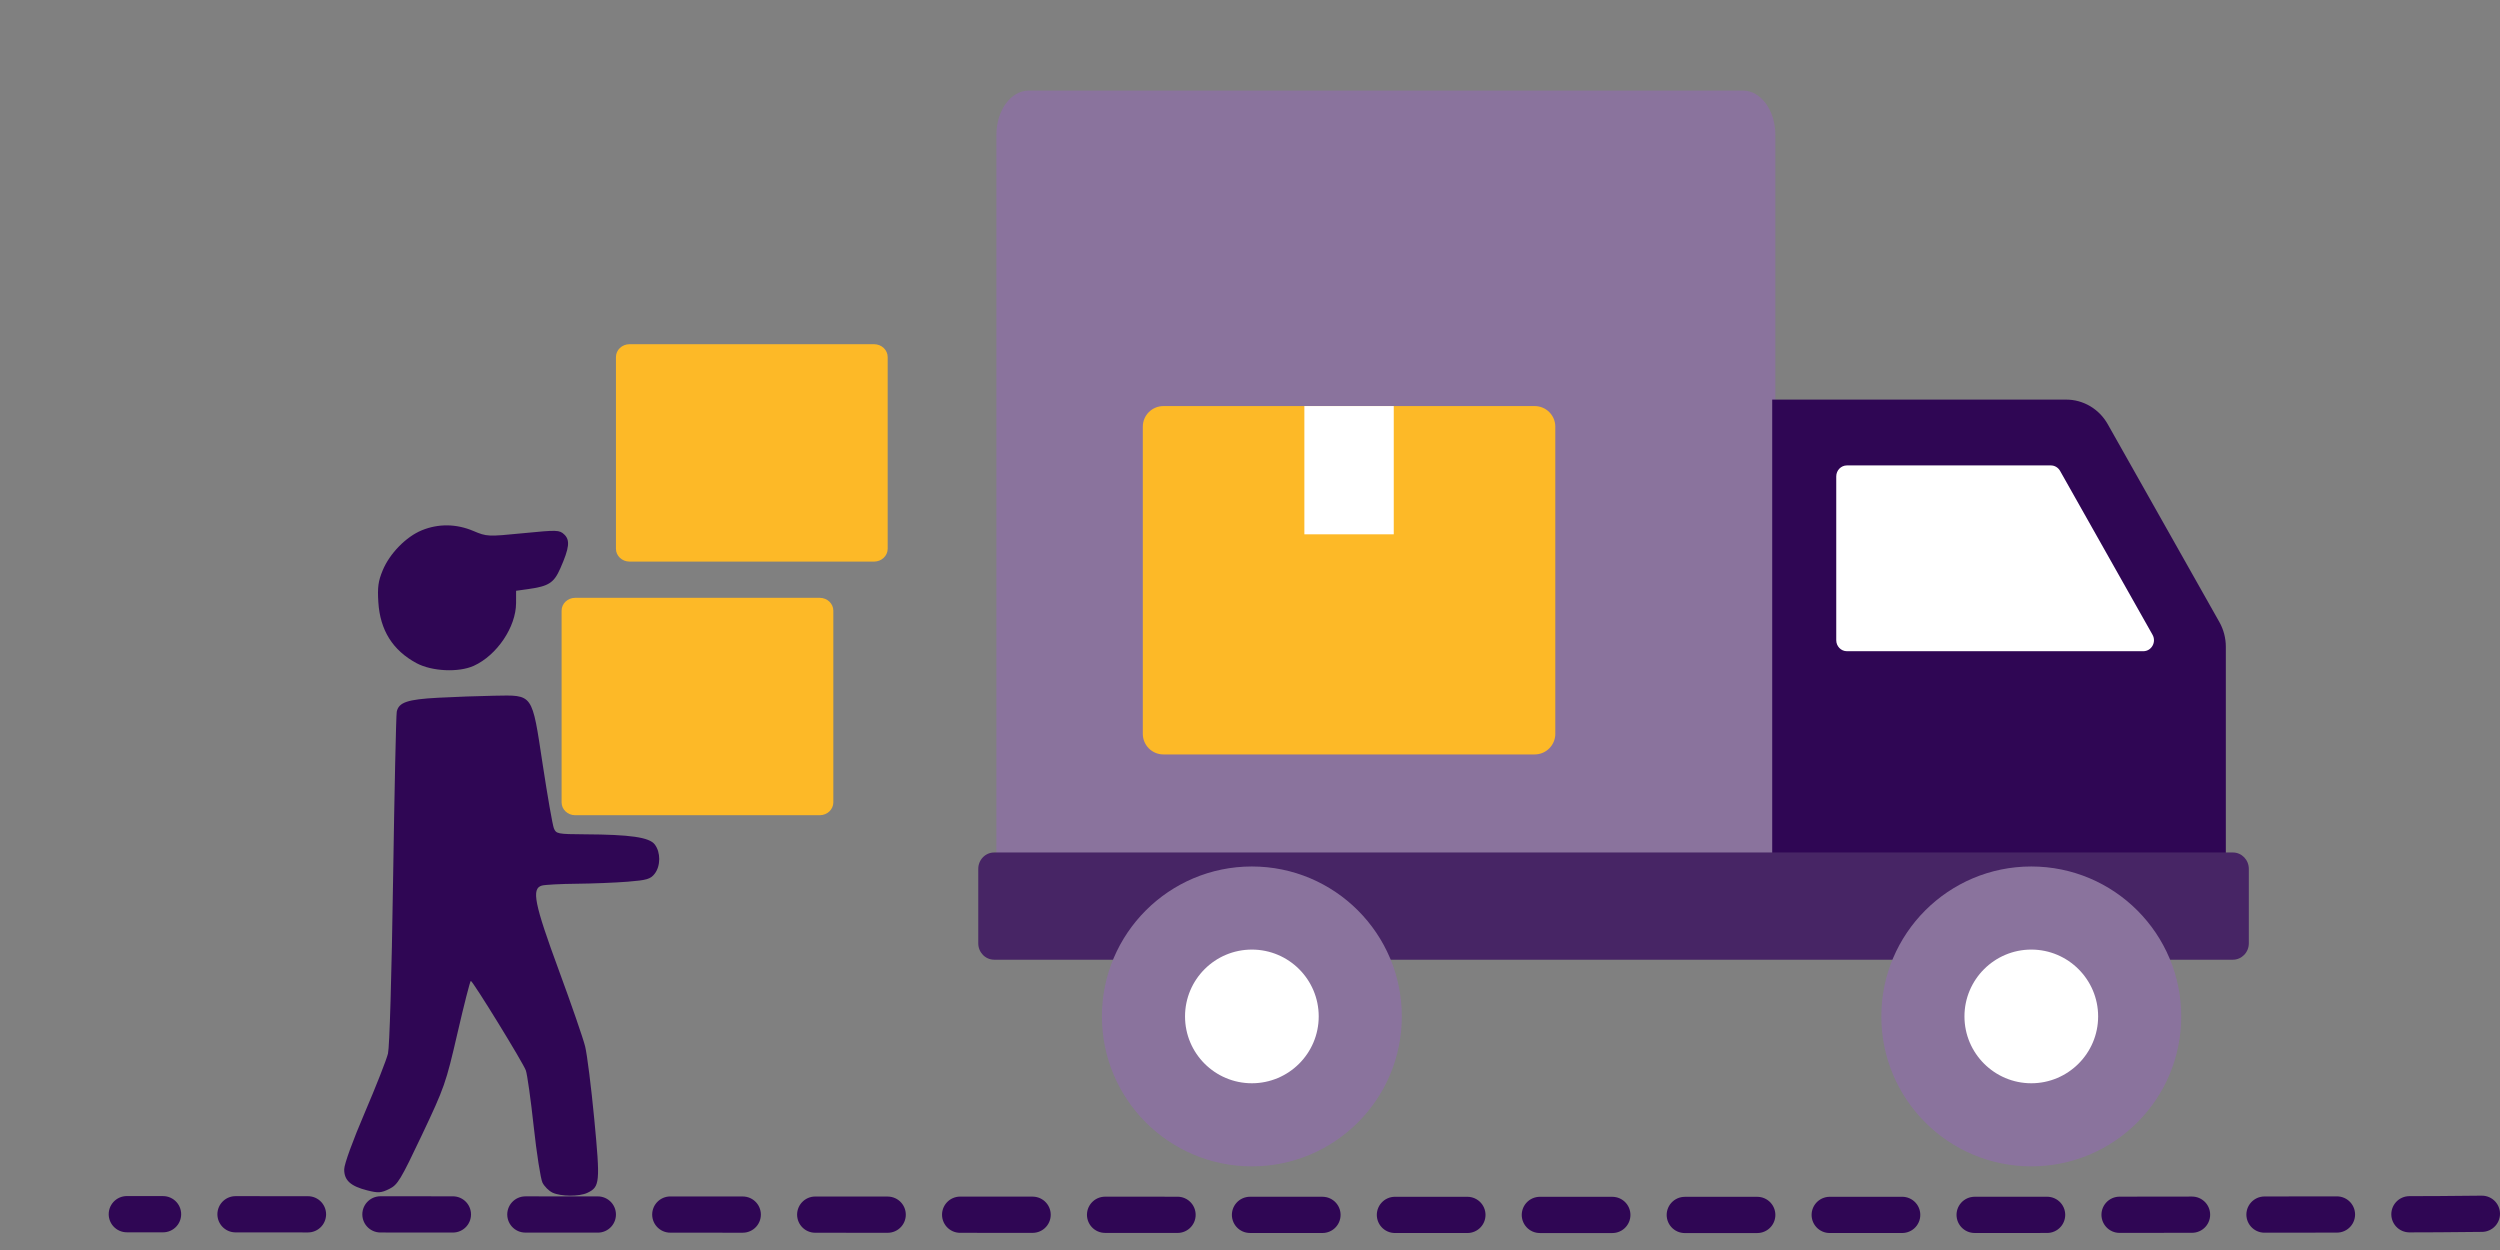
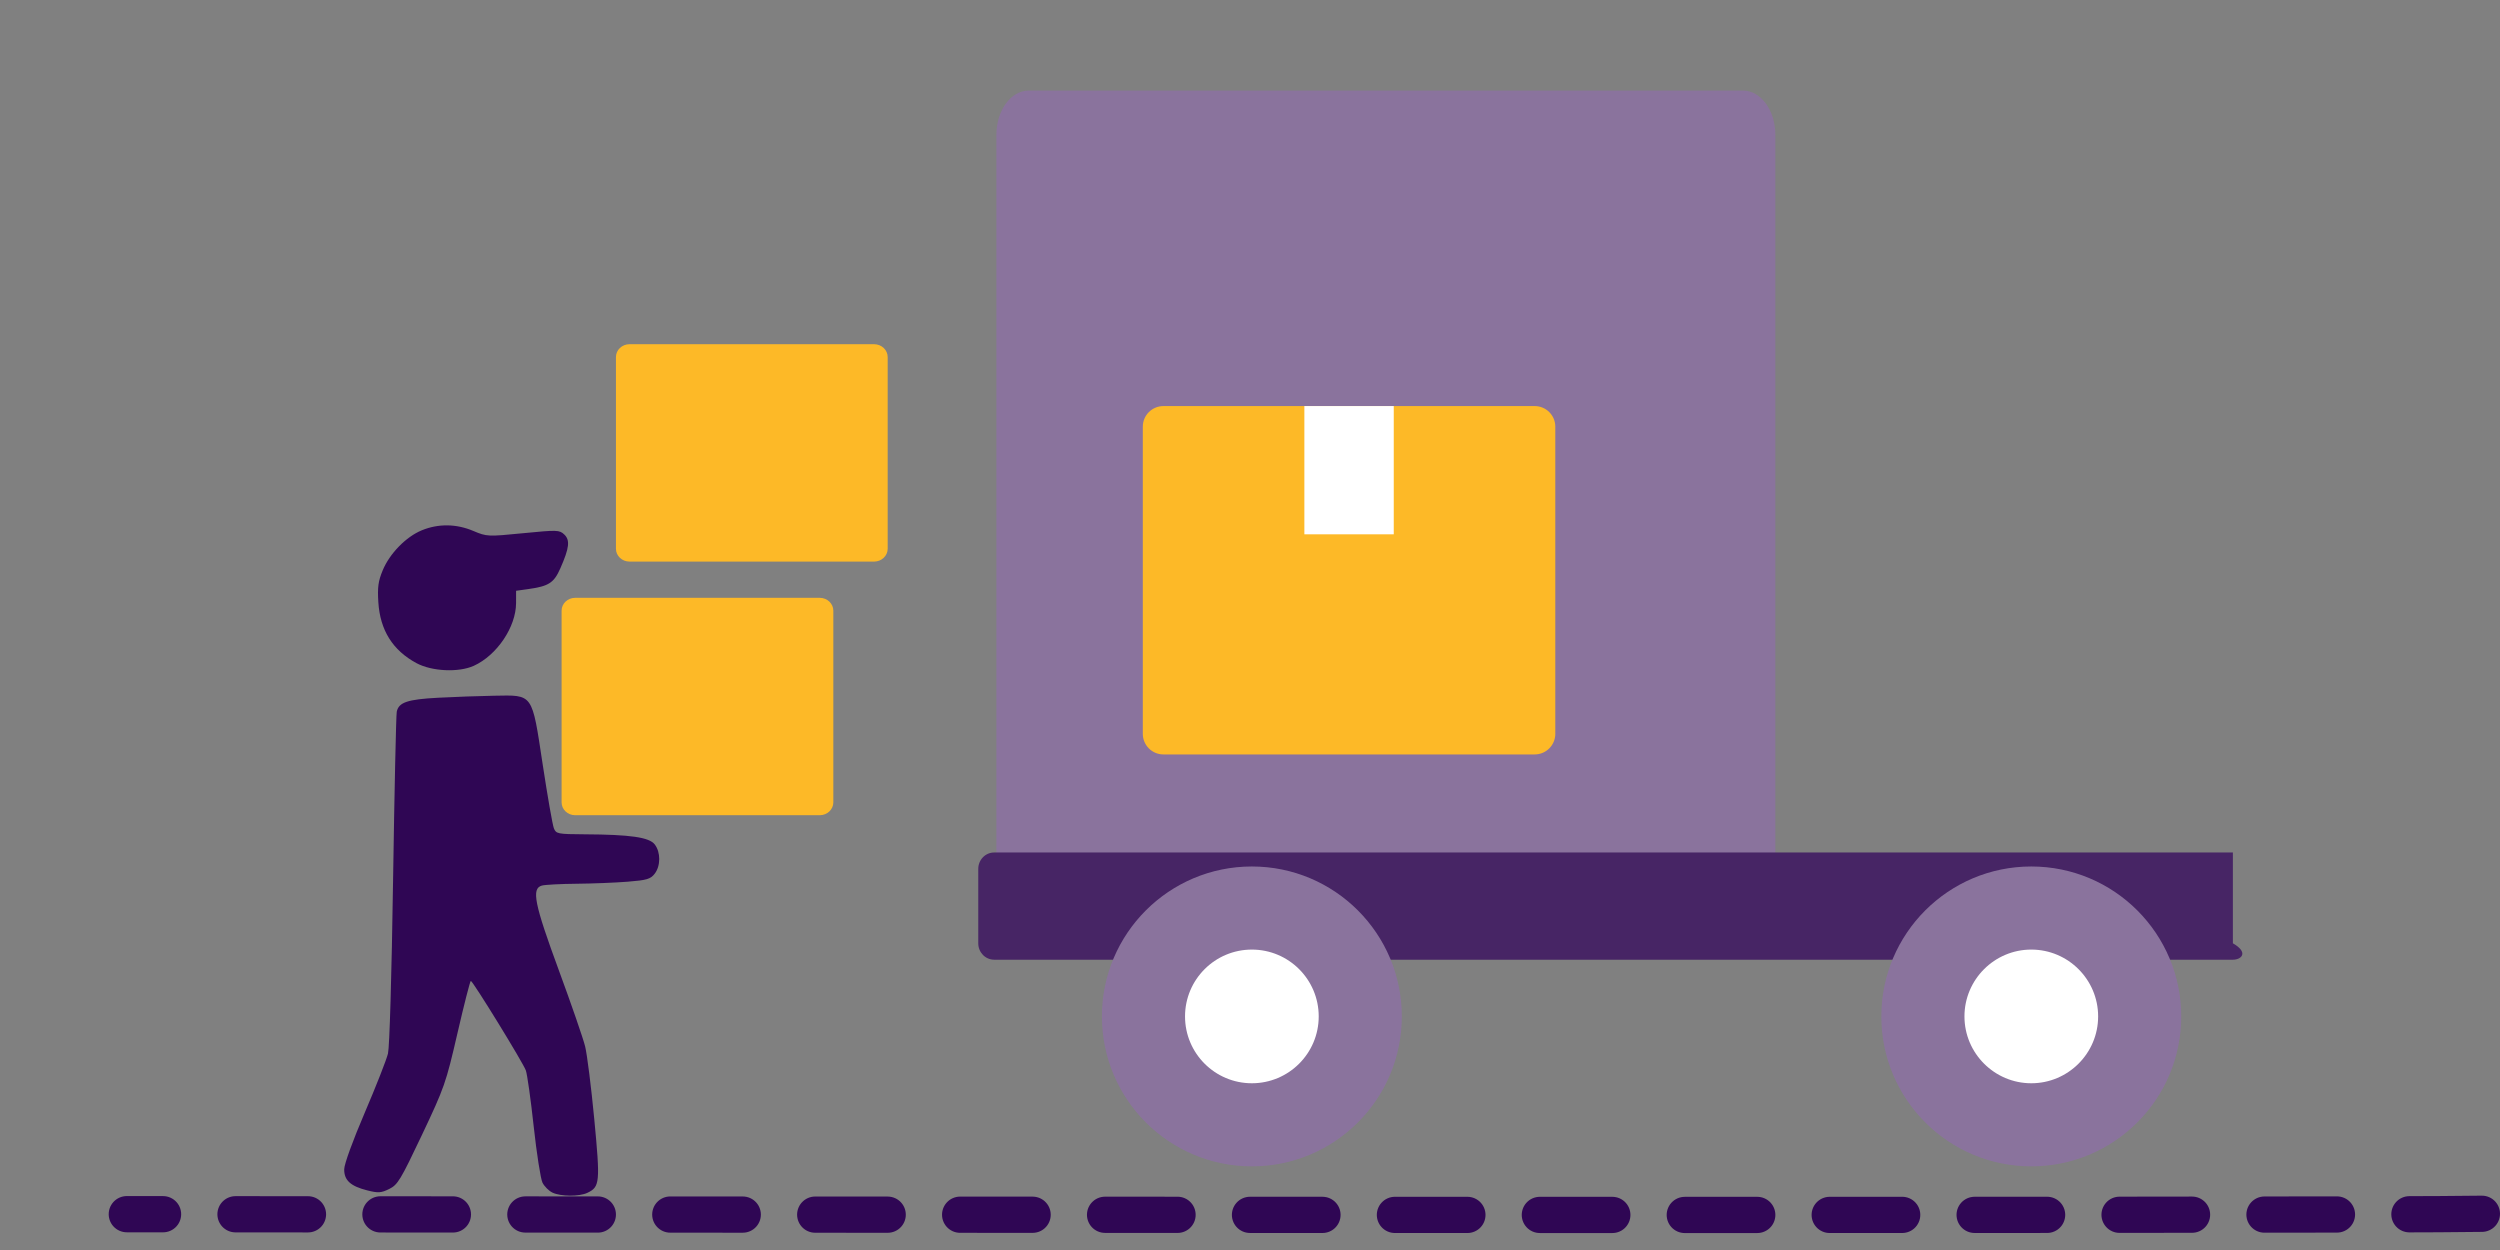
<svg xmlns="http://www.w3.org/2000/svg" viewBox="0 0 138 69" fill="none">
  <rect x="0" y="0" width="138" height="69" fill="#808080" stroke="none" />
  <path d="M98 50H55V7.451C55 6.097 55.8 5 56.786 5H96.214C97.2 5 98 6.097 98 7.451V50Z" fill="#8A739D" />
-   <path d="M97.826 22.058H114.054C114.999 22.058 115.873 22.575 116.347 23.415L122.508 34.335C122.743 34.751 122.866 35.222 122.866 35.703V50.016H97.826V22.058Z" fill="#2F0654" />
-   <path d="M118.819 35.038L113.716 25.993C113.61 25.806 113.416 25.691 113.206 25.691H101.95C101.625 25.691 101.361 25.962 101.361 26.297V35.342C101.361 35.676 101.625 35.947 101.95 35.947H118.309C118.764 35.947 119.047 35.442 118.819 35.038Z" fill="white" />
-   <path d="M123.255 52.976H54.88C54.394 52.976 54 52.571 54 52.071V47.961C54 47.462 54.394 47.057 54.88 47.057H123.255C123.741 47.057 124.135 47.462 124.135 47.961V52.071C124.135 52.571 123.741 52.976 123.255 52.976Z" fill="#472565" />
+   <path d="M123.255 52.976H54.88C54.394 52.976 54 52.571 54 52.071V47.961C54 47.462 54.394 47.057 54.88 47.057H123.255V52.071C124.135 52.571 123.741 52.976 123.255 52.976Z" fill="#472565" />
  <path d="M69.103 64.383C73.674 64.383 77.38 60.678 77.38 56.107C77.38 51.536 73.674 47.83 69.103 47.83C64.532 47.83 60.826 51.536 60.826 56.107C60.826 60.678 64.532 64.383 69.103 64.383Z" fill="#8A739D" />
  <path d="M69.103 59.796C71.141 59.796 72.793 58.144 72.793 56.107C72.793 54.069 71.141 52.417 69.103 52.417C67.066 52.417 65.414 54.069 65.414 56.107C65.414 58.144 67.066 59.796 69.103 59.796Z" fill="white" />
  <path d="M112.127 64.383C116.698 64.383 120.404 60.678 120.404 56.107C120.404 51.536 116.698 47.83 112.127 47.83C107.556 47.83 103.85 51.536 103.85 56.107C103.85 60.678 107.556 64.383 112.127 64.383Z" fill="#8A739D" />
  <path d="M112.128 59.796C110.094 59.796 108.438 58.141 108.438 56.107C108.438 54.072 110.093 52.417 112.128 52.417C114.162 52.417 115.817 54.072 115.817 56.107C115.817 58.141 114.162 59.796 112.128 59.796Z" fill="white" />
  <path d="M63.083 40.506V23.553C63.083 22.924 63.593 22.415 64.222 22.415H84.714C85.343 22.415 85.853 22.924 85.853 23.553V40.506C85.853 41.135 85.343 41.645 84.714 41.645H64.222C63.593 41.645 63.083 41.135 63.083 40.506Z" fill="#FDB927" />
  <path d="M76.935 29.494V22.415H72.001V29.494H76.935Z" fill="white" />
  <path d="M31 44.289V33.711C31 33.318 31.336 33 31.75 33H45.25C45.664 33 46 33.318 46 33.711V44.289C46 44.682 45.664 45 45.25 45H31.75C31.336 45 31 44.682 31 44.289Z" fill="#FDB927" />
  <path d="M34 30.29V19.71C34 19.318 34.336 19 34.75 19H48.25C48.664 19 49 19.318 49 19.71V30.29C49 30.682 48.664 31 48.25 31H34.75C34.336 31 34 30.682 34 30.29Z" fill="#FDB927" />
  <path d="M137 67C131.307 67.132 7 67.023 7 67.023" stroke="#2F0654" stroke-width="2" stroke-linecap="round" stroke-dasharray="4 4" />
  <path fill-rule="evenodd" clip-rule="evenodd" d="M23.292 29.269C22.416 29.625 21.509 30.554 21.123 31.488C20.878 32.081 20.833 32.412 20.884 33.238C20.981 34.788 21.677 35.9 22.993 36.607C23.839 37.062 25.315 37.13 26.148 36.755C27.428 36.176 28.484 34.612 28.487 33.289L28.488 32.611L29.147 32.519C30.294 32.36 30.578 32.176 30.934 31.365C31.429 30.24 31.477 29.814 31.145 29.502C30.88 29.252 30.756 29.248 28.877 29.433C26.924 29.626 26.876 29.623 26.127 29.308C25.188 28.911 24.205 28.898 23.292 29.269ZM24.185 38.515C22.491 38.605 22.009 38.768 21.901 39.287C21.864 39.464 21.773 43.644 21.698 48.576C21.619 53.878 21.503 57.794 21.417 58.155C21.336 58.492 20.761 59.956 20.139 61.41C19.472 62.966 19.004 64.254 19 64.542C18.992 65.153 19.352 65.48 20.286 65.713C20.878 65.862 21.042 65.85 21.485 65.631C21.954 65.4 22.11 65.142 23.293 62.644C24.538 60.013 24.612 59.801 25.253 57.027C25.619 55.442 25.95 54.145 25.989 54.146C26.099 54.147 28.87 58.655 29.026 59.086C29.103 59.297 29.299 60.692 29.461 62.186C29.624 63.68 29.842 65.073 29.945 65.282C30.048 65.49 30.297 65.738 30.497 65.833C30.954 66.05 31.977 66.057 32.422 65.845C33.115 65.516 33.137 65.282 32.804 61.78C32.635 60.007 32.408 58.199 32.299 57.761C32.191 57.324 31.539 55.436 30.85 53.566C29.492 49.878 29.326 49.048 29.911 48.884C30.083 48.836 30.942 48.791 31.819 48.783C32.697 48.775 33.968 48.724 34.644 48.67C35.703 48.586 35.908 48.526 36.136 48.233C36.473 47.8 36.474 47.041 36.14 46.611C35.835 46.217 34.799 46.068 32.268 46.054C30.78 46.045 30.697 46.029 30.573 45.719C30.501 45.54 30.225 43.962 29.959 42.212C29.353 38.226 29.453 38.367 27.266 38.404C26.449 38.418 25.063 38.468 24.185 38.515Z" fill="#2F0654" />
</svg>